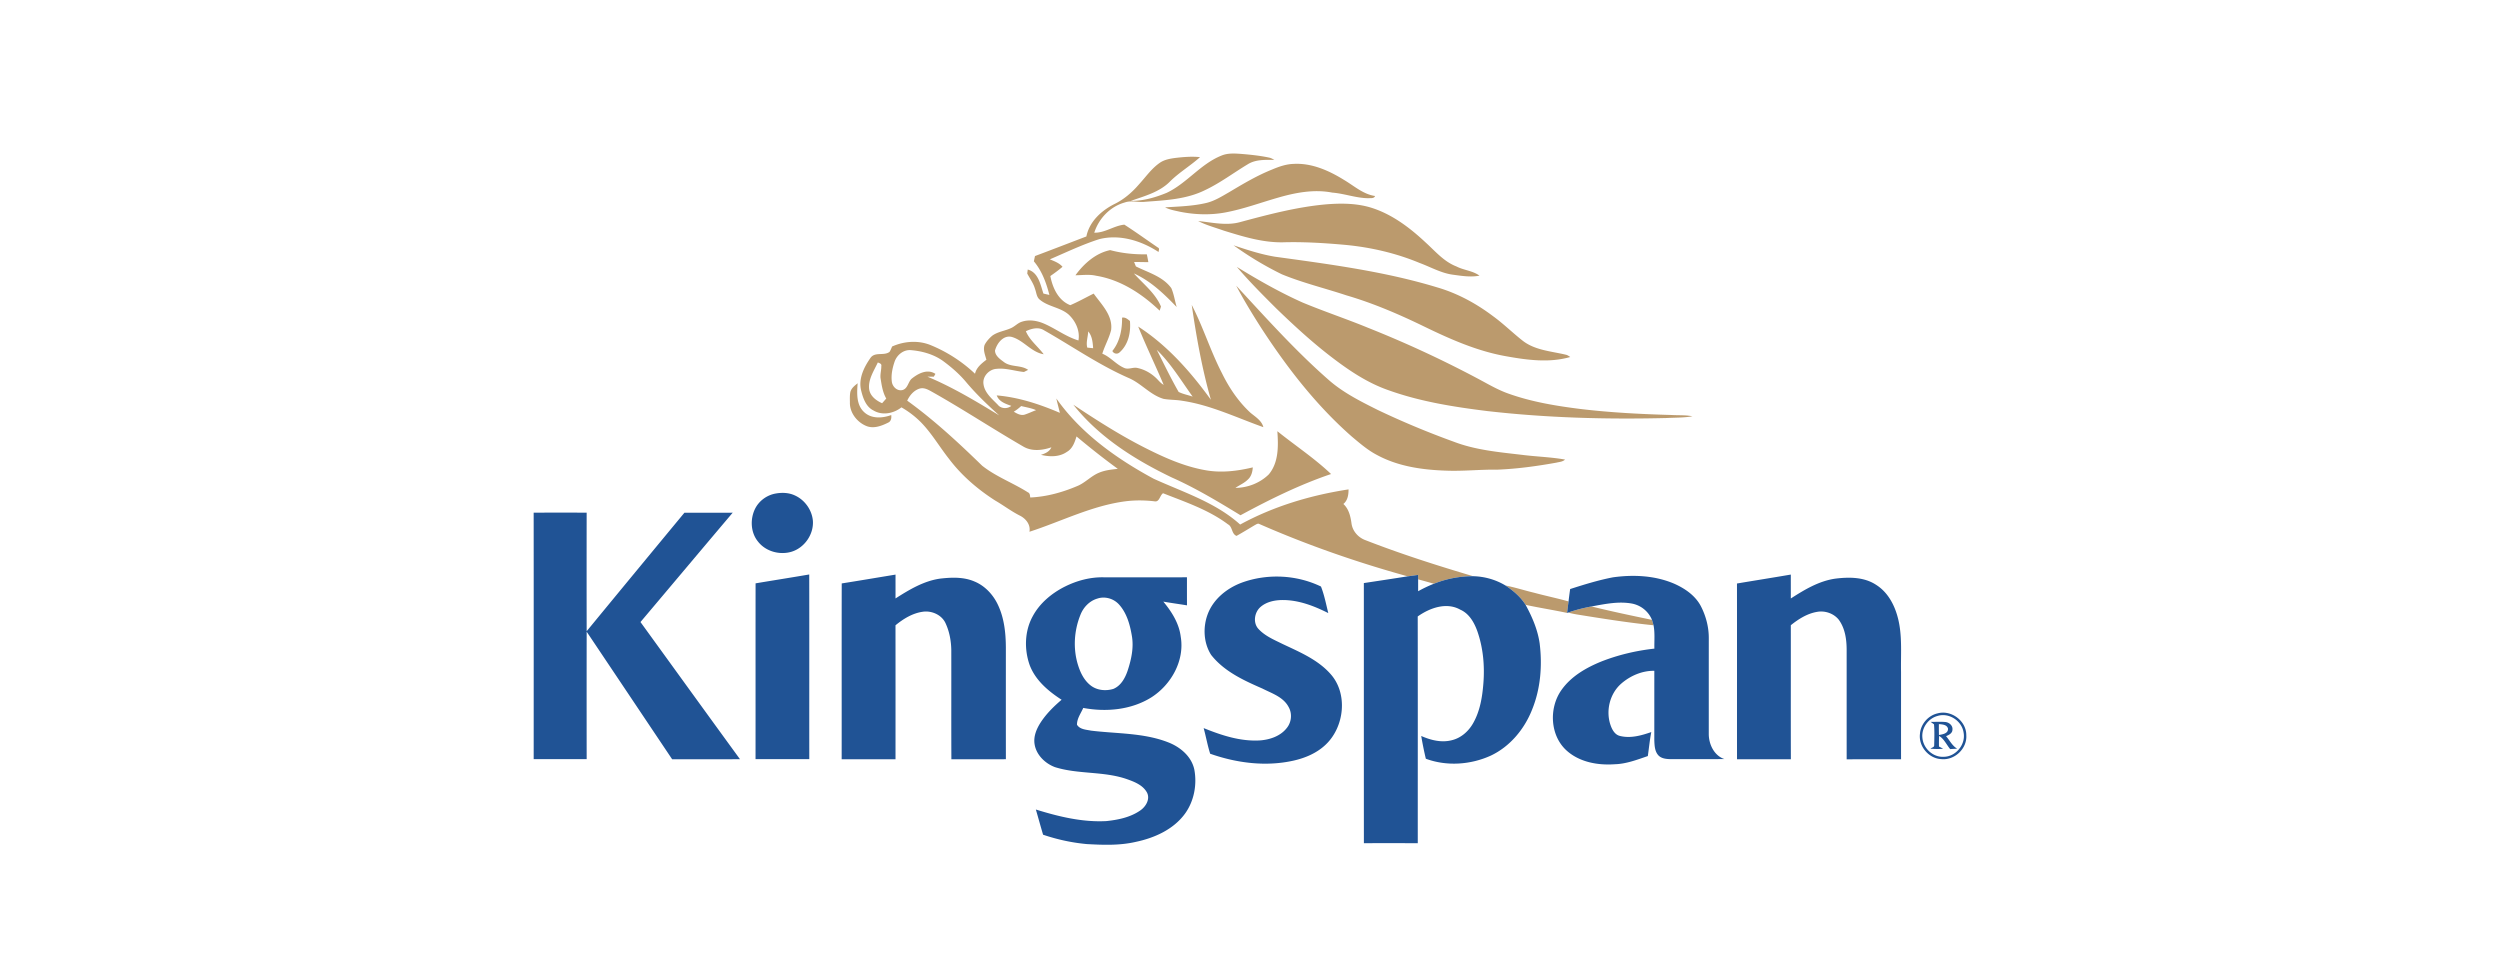
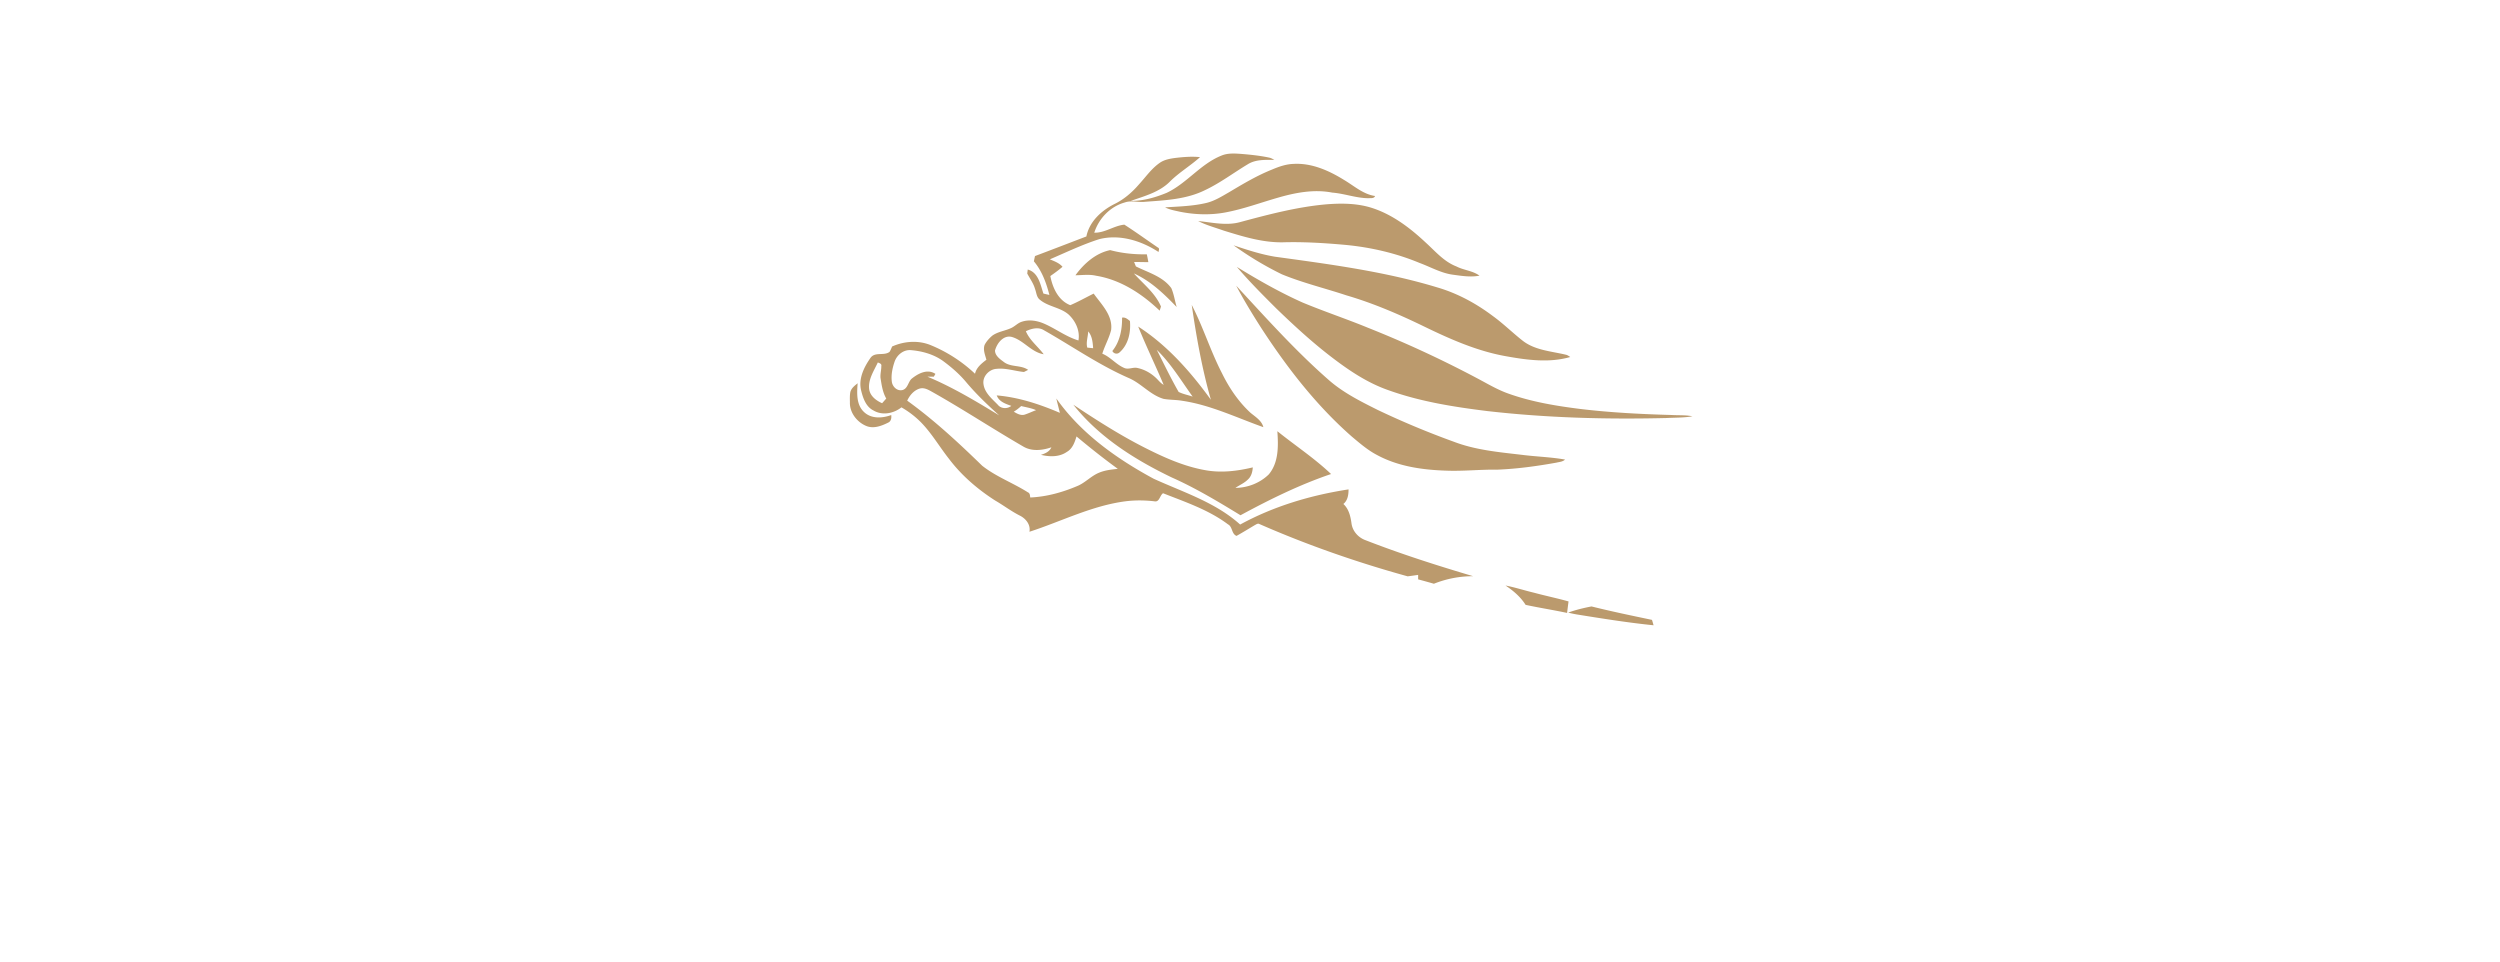
<svg xmlns="http://www.w3.org/2000/svg" xml:space="preserve" width="520" height="200" style="shape-rendering:geometricPrecision;text-rendering:geometricPrecision;image-rendering:optimizeQuality;fill-rule:evenodd;clip-rule:evenodd">
  <path style="fill:none" d="M0 0h520v200H0z" />
  <path d="M254.009 32.387c1.372-.596 2.894-.465 4.348-.36 1.863.158 3.728.354 5.561.741.416.078.789.279 1.155.491-1.871-.008-3.884-.126-5.54.912-2.961 1.777-5.725 3.884-8.86 5.363-3.862 1.927-8.267 2.128-12.491 2.437-1.414.172-2.864-.346-4.241.148-3.014.84-5.395 3.325-6.329 6.283 2.231.056 4.107-1.468 6.257-1.672 2.37 1.521 4.656 3.18 6.986 4.766.403.177.14.601.129.921-3.586-2.346-8.108-3.758-12.365-2.665-3.519 1.13-6.86 2.735-10.25 4.192.939.395 1.949.746 2.633 1.549-.797.7-1.664 1.315-2.531 1.924.467 2.459 1.669 5.094 4.147 6.061 1.664-.712 3.245-1.608 4.868-2.408 1.616 2.26 4.01 4.536 3.629 7.572-.416 1.704-1.32 3.247-1.836 4.927 1.688.679 2.835 2.209 4.488 2.931.926.47 1.911-.204 2.866.051 1.391.301 2.674 1.012 3.718 1.973.566.51 1.014 1.159 1.698 1.53-1.715-4.061-3.652-8.034-5.303-12.127 6.074 3.911 10.916 9.424 15.124 15.229-1.844-6.457-3.025-13.087-3.986-19.724 2.376 4.587 3.895 9.566 6.268 14.158 1.497 3.065 3.435 5.95 5.95 8.269 1.03.864 2.313 1.597 2.681 2.995-5.558-1.972-10.95-4.597-16.831-5.48-1.302-.234-2.636-.172-3.932-.408-2.738-.8-4.598-3.176-7.169-4.303-6.227-2.71-11.809-6.626-17.698-9.963-1.146-.743-2.628-.354-3.771.199.795 1.9 2.512 3.165 3.709 4.791-2.579-.427-4.157-2.885-6.61-3.597-1.777-.464-3.124 1.318-3.521 2.829.024 1.063 1.014 1.764 1.795 2.341 1.476 1.183 3.575.593 5.1 1.677-.218.108-.653.325-.87.435-1.898-.185-3.758-.861-5.69-.655-1.557.086-2.974 1.584-2.727 3.181.236 1.833 1.785 3.057 2.99 4.308.663.834 1.994.883 2.791.214-1.178-.416-2.565-.87-3.025-2.174 4.558.384 8.952 1.839 13.133 3.629-.247-.998-.51-1.992-.741-2.99 5.113 7.252 12.513 12.513 20.235 16.689 6.165 2.812 12.875 4.911 18.001 9.533 6.981-3.814 14.705-6.109 22.545-7.311.005 1.092-.166 2.303-1.076 3.03 1.135 1.042 1.492 2.569 1.691 4.037.198 1.554 1.331 2.869 2.767 3.441 7.381 2.88 14.934 5.295 22.526 7.544a21.81 21.81 0 0 0-8.153 1.568c-1.09-.317-2.185-.615-3.278-.913a70.995 70.995 0 0 1 0-.923c-.729.097-1.454.204-2.179.295-10.521-2.907-20.865-6.508-30.863-10.891-.317-.172-.62.083-.888.214-1.283.757-2.547 1.544-3.846 2.268-1.074-.437-.792-1.878-1.764-2.396-4.039-3.033-8.878-4.646-13.524-6.482-.701.494-.728 1.929-1.828 1.677-1.954-.22-3.929-.249-5.883-.01-7.029.888-13.398 4.189-20.073 6.35.271-1.466-.733-2.724-1.976-3.35-1.806-.907-3.411-2.142-5.158-3.151-3.642-2.332-6.979-5.199-9.593-8.658-2.018-2.55-3.647-5.411-5.955-7.725a19.167 19.167 0 0 0-3.946-2.995c-1.608 1.278-3.975 1.747-5.803.655-1.58-.77-2.182-2.563-2.576-4.149-.609-2.467.604-4.907 1.999-6.871.966-1.219 2.767-.298 3.908-1.179.228-.343.368-.738.534-1.113 2.483-1.109 5.398-1.332 7.95-.312a30.058 30.058 0 0 1 9.294 5.98c.298-1.31 1.359-2.139 2.368-2.909-.261-.993-.733-2.053-.378-3.082.378-.738.95-1.368 1.572-1.908 1.179-.875 2.7-1.009 3.999-1.629.773-.362 1.361-1.055 2.199-1.299 1.529-.502 3.196-.215 4.643.421 2.423 1.052 4.557 2.722 7.112 3.481.349-2.005-.585-4.012-2.021-5.37-1.734-1.53-4.251-1.627-6.012-3.108-.69-.526-.7-1.471-.995-2.217-.323-1.178-1.066-2.158-1.624-3.224.027-.209.075-.622.102-.832 2.222.599 2.633 3.13 3.261 4.998.41.099.826.193 1.242.285-.639-2.494-1.546-5.003-3.229-6.992.076-.365.153-.73.234-1.095 3.57-1.342 7.126-2.717 10.69-4.077.609-3.033 3.022-5.285 5.672-6.662 2.039-.963 3.786-2.45 5.252-4.155 1.414-1.535 2.617-3.309 4.356-4.506 1.001-.692 2.233-.883 3.414-1.031 1.64-.187 3.299-.316 4.949-.144-1.972 1.766-4.273 3.137-6.173 4.989-2.185 2.281-5.357 3.097-8.24 4.114 2.574.025 5.102-.705 7.464-1.674 4.179-1.965 7.03-5.985 11.348-7.727zm-27.663 36.545c-.038 1.124-.489 2.249-.194 3.37l1.222.127c-.092-1.224-.191-2.524-1.028-3.497zm-40.281 6.334c-.443 1.304-.736 2.716-.569 4.092.115 1.053 1.084 2.022 2.19 1.78 1.098-.266 1.189-1.61 1.884-2.319 1.355-1.114 3.331-2.179 5-1.047-.086.145-.255.435-.338.58-.443-.003-.886-.003-1.326-.003 5.231 2.18 10.1 5.111 14.926 8.052-2.405-2.168-4.764-4.407-6.85-6.892-1.422-1.712-3.119-3.175-4.914-4.485-1.965-1.374-4.361-2.024-6.729-2.204-1.511-.053-2.807 1.063-3.274 2.446zm54.549-2.499c1.484 2.931 2.912 5.902 4.544 8.755.915.461 1.951.636 2.917.977-2.389-3.315-4.512-6.868-7.461-9.732zm-59.826 8.186c.199 1.43 1.455 2.37 2.69 2.917.289-.322.576-.649.864-.974-.765-1.321-.966-2.848-1.2-4.327-.059-.816.18-1.615.174-2.426.116-.486-.394-.609-.727-.751-.816 1.758-2.04 3.529-1.801 5.561zm10.508-.129c-1.205.362-2.08 1.404-2.596 2.512 5.588 4.031 10.656 8.728 15.584 13.527 2.895 2.292 6.422 3.578 9.525 5.545.443.18.424.671.483 1.071 3.344-.147 6.64-1.052 9.713-2.354 1.696-.668 2.926-2.128 4.614-2.807 1.229-.523 2.571-.652 3.884-.802-2.945-2.137-5.798-4.402-8.586-6.734-.373 1.205-.827 2.536-1.992 3.201-1.575 1.109-3.61 1.058-5.408.623.88-.271 1.788-.66 2.174-1.567-1.871.641-4.053.896-5.829-.151-6.324-3.661-12.43-7.686-18.796-11.278-.843-.461-1.761-1.073-2.77-.786zm19.571 4.81c.677.402 1.447.848 2.266.609.81-.261 1.575-.641 2.375-.931-.99-.435-2.064-.594-3.105-.854a9.32 9.32 0 0 1-1.536 1.176zm53.779-50.392c1.39-.588 2.845-1.092 4.369-1.148 3.785-.231 7.389 1.376 10.537 3.328 2.086 1.226 3.981 2.99 6.466 3.346-.228.578-.929.417-1.414.462-2.545-.024-4.963-.969-7.494-1.167-3.795-.741-7.657.002-11.313 1.06-3.655 1.047-7.236 2.383-10.98 3.076-3.1.569-6.299.461-9.38-.156-1.05-.239-2.134-.413-3.1-.912 2.863-.183 5.757-.253 8.564-.916 1.734-.408 3.253-1.379 4.78-2.252 2.899-1.731 5.817-3.47 8.965-4.721zm10.969 7.282c3.36-.285 6.833-.279 10.06.829 4.165 1.415 7.721 4.15 10.899 7.124 1.983 1.803 3.779 3.953 6.35 4.938 1.538.805 3.403.883 4.81 1.922-1.782.351-3.597.067-5.371-.177-2.52-.296-4.742-1.603-7.088-2.467-4.936-2.05-10.199-3.266-15.516-3.763-4.273-.384-8.567-.65-12.859-.531-4.241.085-8.344-1.19-12.351-2.427-1.788-.636-3.637-1.127-5.333-1.994 2.917.287 5.931 1.033 8.824.193 5.779-1.551 11.601-3.091 17.575-3.647zm-19.029 8.503c2.823.95 5.668 1.879 8.615 2.372 11.369 1.568 22.83 3.055 33.842 6.409 4.171 1.23 8.028 3.334 11.49 5.943 2.166 1.567 4.069 3.457 6.168 5.105 2.55 2.002 5.921 2.193 8.959 2.917.357.067.655.282.95.486-4.377 1.264-9.029.625-13.433-.174-5.934-1.061-11.487-3.516-16.877-6.131-5.258-2.56-10.65-4.882-16.27-6.527-4.455-1.479-9.045-2.579-13.393-4.367a68.472 68.472 0 0 1-10.051-6.033zm-32.892 6.229c1.769-2.426 4.214-4.606 7.22-5.231 2.485.669 5.054.921 7.625.875.121.54.225 1.084.319 1.632-.988-.016-1.975-.035-2.963-.035.121.306.244.612.371.918 2.563 1.286 5.593 2.088 7.364 4.514.548 1.248.728 2.628 1.12 3.932-2.625-2.721-5.403-5.421-8.901-6.986 1.97 2.209 4.448 4.085 5.634 6.884-.067.215-.201.647-.271.862-3.666-3.508-8.132-6.436-13.221-7.266-1.417-.33-2.864-.112-4.297-.099zm33.573-1.736c4.418 2.716 8.938 5.292 13.678 7.41 4.426 1.841 8.981 3.36 13.42 5.175A228.73 228.73 0 0 1 307.1 78.602c2.185 1.146 4.311 2.442 6.649 3.266 4.831 1.729 9.922 2.566 14.998 3.202 6.283.749 12.609 1.073 18.935 1.248 1.444.094 2.912-.021 4.343.271-1.793.314-3.624.263-5.435.36-12.435.309-24.908-.035-37.273-1.452-6.895-.854-13.825-1.951-20.392-4.292-4.066-1.39-7.722-3.736-11.136-6.302-4.377-3.266-8.406-6.965-12.33-10.754-2.807-2.8-5.618-5.613-8.192-8.629zm-.131 3.915c6.173 6.662 12.244 13.46 19.083 19.462 3.027 2.708 6.686 4.544 10.29 6.345a175.656 175.656 0 0 0 15.911 6.648c4.501 1.723 9.348 2.155 14.096 2.711 2.998.386 6.036.459 9.013.987-.476.473-1.187.489-1.799.642-4.058.73-8.156 1.296-12.279 1.46-3.591-.057-7.171.354-10.76.201-4.882-.166-9.89-.883-14.238-3.234-1.944-1.004-3.605-2.448-5.269-3.843-7.434-6.52-13.527-14.411-18.898-22.672-1.811-2.845-3.58-5.722-5.15-8.707zm-23.745 6.641c.66-.14 1.157.314 1.635.692.212 2.338-.314 4.893-2.131 6.509a.945.945 0 0 1-1.525-.274c1.573-1.932 2.053-4.493 2.021-6.927zM176.859 81.61c.177-.84.899-1.387 1.532-1.892-.161 2.045-.305 4.493 1.356 6.012 1.527 1.425 3.8 1.272 5.631.601.075.607-.022 1.305-.647 1.579-1.399.7-3.095 1.339-4.622.66-1.9-.816-3.406-2.783-3.328-4.907-.013-.684-.035-1.376.078-2.053zm46.4 2.572c4.748 3.164 9.566 6.242 14.655 8.838 4.049 2.061 8.261 3.972 12.764 4.772 3.291.609 6.673.199 9.899-.577-.054.91-.29 1.852-.985 2.493-.749.763-1.755 1.178-2.63 1.772 2.546-.011 5.11-1.015 6.938-2.8 2.088-2.474 2.002-5.942 1.79-8.988 3.712 2.982 7.711 5.617 11.17 8.905-6.546 2.217-12.767 5.29-18.836 8.575-4.645-2.834-9.324-5.649-14.303-7.864-7.668-3.687-15.121-8.382-20.462-15.126zm89.878 37.602c2.018.394 3.977 1.036 5.977 1.511 2.373.639 4.777 1.138 7.142 1.801-.105.797-.207 1.594-.298 2.394-2.866-.615-5.768-1.063-8.634-1.68-1.042-1.656-2.569-2.955-4.187-4.026zm13.044 5.633c1.578-.563 3.213-.966 4.858-1.277 4.162 1.044 8.371 1.913 12.574 2.794.115.37.223.746.325 1.124-5.132-.523-10.232-1.328-15.323-2.149-.818-.124-1.637-.271-2.434-.492z" style="fill:#bb9a6d;fill-rule:nonzero" />
-   <path d="M161.294 102.663c1.351-.249 2.8-.201 4.056.398 2.056.933 3.535 3.016 3.731 5.263.198 2.81-1.742 5.612-4.434 6.433-2.477.746-5.389-.051-6.992-2.123-1.532-1.881-1.653-4.651-.609-6.79.813-1.653 2.44-2.851 4.248-3.181zM111 106.633c3.674-.011 7.351-.006 11.026-.003-.014 8.221-.011 16.445 0 24.666a9162.274 9162.274 0 0 1 20.333-24.647c3.347-.003 6.694.011 10.041-.008-6.409 7.569-12.781 15.167-19.18 22.744 6.893 9.512 13.775 19.035 20.694 28.527-4.702.038-9.405.009-14.107.014-5.929-8.844-11.85-17.69-17.779-26.531-.016 8.836-.013 17.671-.002 26.504-3.675.003-7.346-.005-11.021.006.003-17.092.014-34.183-.005-51.272zm64.079 14.721c3.734-.59 7.462-1.226 11.192-1.838-.005 1.653.006 3.309-.005 4.962 2.856-1.822 5.865-3.642 9.279-4.125 2.391-.276 4.93-.373 7.185.615 2.227.931 3.942 2.834 4.922 5.014 1.235 2.705 1.551 5.722 1.567 8.666-.002 7.757-.005 15.513.003 23.27-3.779.027-7.558 0-11.334.013-.038-7.584 0-15.167-.019-22.752-.035-1.873-.381-3.768-1.162-5.477-.763-1.78-2.869-2.727-4.732-2.464-2.153.292-4.064 1.465-5.712 2.82.011 9.292.008 18.584.003 27.873-3.733-.013-7.467.008-11.2-.008.016-12.19-.014-24.378.013-36.569zm-17.918-.018c3.718-.626 7.443-1.211 11.16-1.847.024 12.805 0 25.61.011 38.416-3.726-.009-7.453-.006-11.179-.003.014-12.188-.005-24.379.008-36.566zm135.634-1.458c.725-.091 1.45-.198 2.179-.295-.002.306-.002.615 0 .923 0 .824 0 1.648-.002 2.472a26.386 26.386 0 0 1 3.28-1.559 21.81 21.81 0 0 1 8.153-1.568c2.362.049 4.708.709 6.732 1.933 1.618 1.071 3.145 2.37 4.187 4.026 1.368 2.504 2.52 5.18 2.925 8.022.569 4.606.196 9.397-1.557 13.723-1.599 4.088-4.602 7.727-8.615 9.617-4.192 1.906-9.158 2.257-13.503.644a69.369 69.369 0 0 1-.958-4.735c1.991.886 4.251 1.447 6.412.87 1.924-.478 3.494-1.903 4.434-3.615 1.393-2.488 1.857-5.365 2.08-8.173.292-3.653-.038-7.389-1.251-10.862-.652-1.817-1.704-3.685-3.556-4.493-2.864-1.623-6.369-.351-8.849 1.417.029 15.723.008 31.446.01 47.168a910.293 910.293 0 0 0-11.208-.005c-.013-18.036 0-36.073-.008-54.109 3.039-.459 6.08-.918 9.115-1.401zm68.495 1.492c3.73-.628 7.469-1.221 11.2-1.86-.006 1.659.005 3.315 0 4.974 2.861-1.838 5.888-3.666 9.321-4.136 2.826-.344 5.921-.338 8.393 1.28 3.001 1.876 4.437 5.408 4.936 8.779.461 3.095.212 6.235.276 9.351.003 6.055-.005 12.113.003 18.171-3.771.008-7.542-.017-11.313.013-.005-7.588 0-15.172-.003-22.757-.002-2.185-.322-4.504-1.656-6.305-1.046-1.293-2.839-1.905-4.466-1.618-2.067.341-3.886 1.495-5.491 2.783.008 9.292-.016 18.584.011 27.876-3.734.021-7.47 0-11.203.01-.011-12.188.008-24.373-.008-36.561zm-103.051-.161c5.306-1.951 11.434-1.674 16.525.79.695 1.76 1.06 3.676 1.519 5.523-3.003-1.511-6.267-2.77-9.678-2.713-1.551.029-3.191.386-4.396 1.42-1.31 1.119-1.654 3.368-.392 4.651 1.355 1.438 3.229 2.211 4.968 3.073 3.516 1.661 7.268 3.223 9.917 6.184 3.707 4.074 2.958 10.983-.905 14.695-1.841 1.787-4.278 2.823-6.752 3.378-5.763 1.292-11.804.508-17.328-1.433-.558-1.75-.872-3.567-1.358-5.335 3.709 1.502 7.641 2.804 11.699 2.565 2.118-.153 4.367-.92 5.672-2.686.941-1.232 1.063-3.004.26-4.337-1.111-2.035-3.463-2.77-5.403-3.761-3.902-1.704-7.977-3.569-10.669-7.002-1.583-2.475-1.736-5.73-.724-8.452 1.17-3.14 3.975-5.406 7.045-6.56zm77.231-1.121c4.281-.602 8.798-.392 12.808 1.341 2.222.991 4.377 2.478 5.521 4.692 1.047 2.045 1.645 4.343 1.629 6.646-.006 6.624 0 13.248-.003 19.869-.013 2.139 1.095 4.512 3.229 5.244-3.666.051-7.33 0-10.993.025-.913-.017-1.949-.059-2.647-.722-.837-.838-.872-2.113-.918-3.221.003-4.81 0-9.622.003-14.434-2.518-.041-4.992 1.022-6.874 2.662-2.402 2.091-3.266 5.671-2.222 8.661.325.942.905 1.989 1.959 2.228 2.193.547 4.434-.091 6.506-.808-.319 1.651-.48 3.325-.719 4.989-2.236.762-4.485 1.638-6.874 1.702-3.556.258-7.429-.443-10.118-2.939-3.347-3.121-3.581-8.723-1.039-12.405 2.01-2.915 5.193-4.74 8.409-6.044 3.518-1.375 7.233-2.247 10.985-2.66-.035-1.616.135-3.259-.174-4.856-.102-.378-.21-.754-.325-1.124a5.654 5.654 0 0 0-4.246-3.406c-2.778-.489-5.593.118-8.328.612-1.645.311-3.28.714-4.858 1.277a8.298 8.298 0 0 0-.223.073c.091-.8.193-1.597.298-2.394.104-.862.207-1.721.338-2.577 2.92-.936 5.862-1.849 8.876-2.431zm-113.972 1.924c2.502-1.251 5.293-1.997 8.1-1.932 5.763.002 11.526.01 17.288-.003 0 1.946-.003 3.892.008 5.837-1.64-.271-3.288-.488-4.925-.778 1.752 2.107 3.293 4.547 3.626 7.322.832 4.952-1.989 9.971-6.12 12.599-4.17 2.608-9.404 3.086-14.16 2.192-.494 1.13-1.312 2.209-1.302 3.487.575.99 1.903 1.03 2.907 1.234 5.333.658 10.884.438 15.978 2.402 2.531.956 4.906 2.907 5.513 5.656.601 3.156-.035 6.599-1.938 9.222-2.405 3.29-6.353 5.048-10.245 5.864-3.333.773-6.774.647-10.162.456-3.1-.281-6.156-.95-9.104-1.948-.52-1.742-.998-3.498-1.505-5.242 4.742 1.471 9.675 2.678 14.678 2.407 2.459-.26 5.011-.786 7.07-2.23 1.127-.786 2.061-2.33 1.374-3.69-.853-1.579-2.644-2.26-4.243-2.824-4.821-1.661-10.076-.953-14.923-2.482-2.045-.771-3.873-2.545-4.219-4.767-.263-1.621.41-3.202 1.272-4.536 1.176-1.798 2.719-3.32 4.348-4.705-2.772-1.788-5.475-4.072-6.656-7.249-1.141-3.267-1.039-7.051.647-10.116 1.465-2.735 3.956-4.791 6.693-6.176zm6.791 2.483c-1.656.464-2.942 1.817-3.559 3.395-1.337 3.317-1.568 7.104-.475 10.526.488 1.546 1.253 3.087 2.547 4.115 1.32 1.068 3.191 1.248 4.78.759 1.584-.657 2.459-2.281 2.979-3.83.763-2.332 1.307-4.836.851-7.289-.386-2.276-1.047-4.638-2.62-6.399-1.097-1.24-2.912-1.801-4.503-1.277zm174.723 23.887c2.845-.789 5.99 1.565 5.977 4.525.207 2.791-2.434 5.29-5.202 4.989-2.606-.12-4.758-2.659-4.436-5.252.139-2.01 1.696-3.817 3.661-4.262zm.019.531c-1.963.505-3.388 2.521-3.17 4.539.169 2.209 2.214 4.104 4.453 3.961 2.498-.027 4.586-2.557 4.114-5.021-.333-2.44-3.03-4.211-5.397-3.479zm-1.45 1.238c.996.008 2.002-.06 3.001.021.816.054 1.64.736 1.527 1.616-.016.735-.744 1.092-1.329 1.331.757.88 1.275 2 2.311 2.606-.488.032-.977.056-1.457.083-.759-.912-1.259-2.112-2.298-2.74-.042.735-.04 1.474-.029 2.209.285.148.58.298.867.459-.88.086-1.766.064-2.641-.014.223-.23.794-.271.778-.681.03-1.458.091-2.928-.037-4.378-.172-.129-.521-.384-.693-.512zm1.707.461c-.008.754-.005 1.511.016 2.268.754-.142 1.944-.298 1.879-1.334-.225-.835-1.194-.864-1.895-.934z" style="fill:#205395;fill-rule:nonzero" />
</svg>